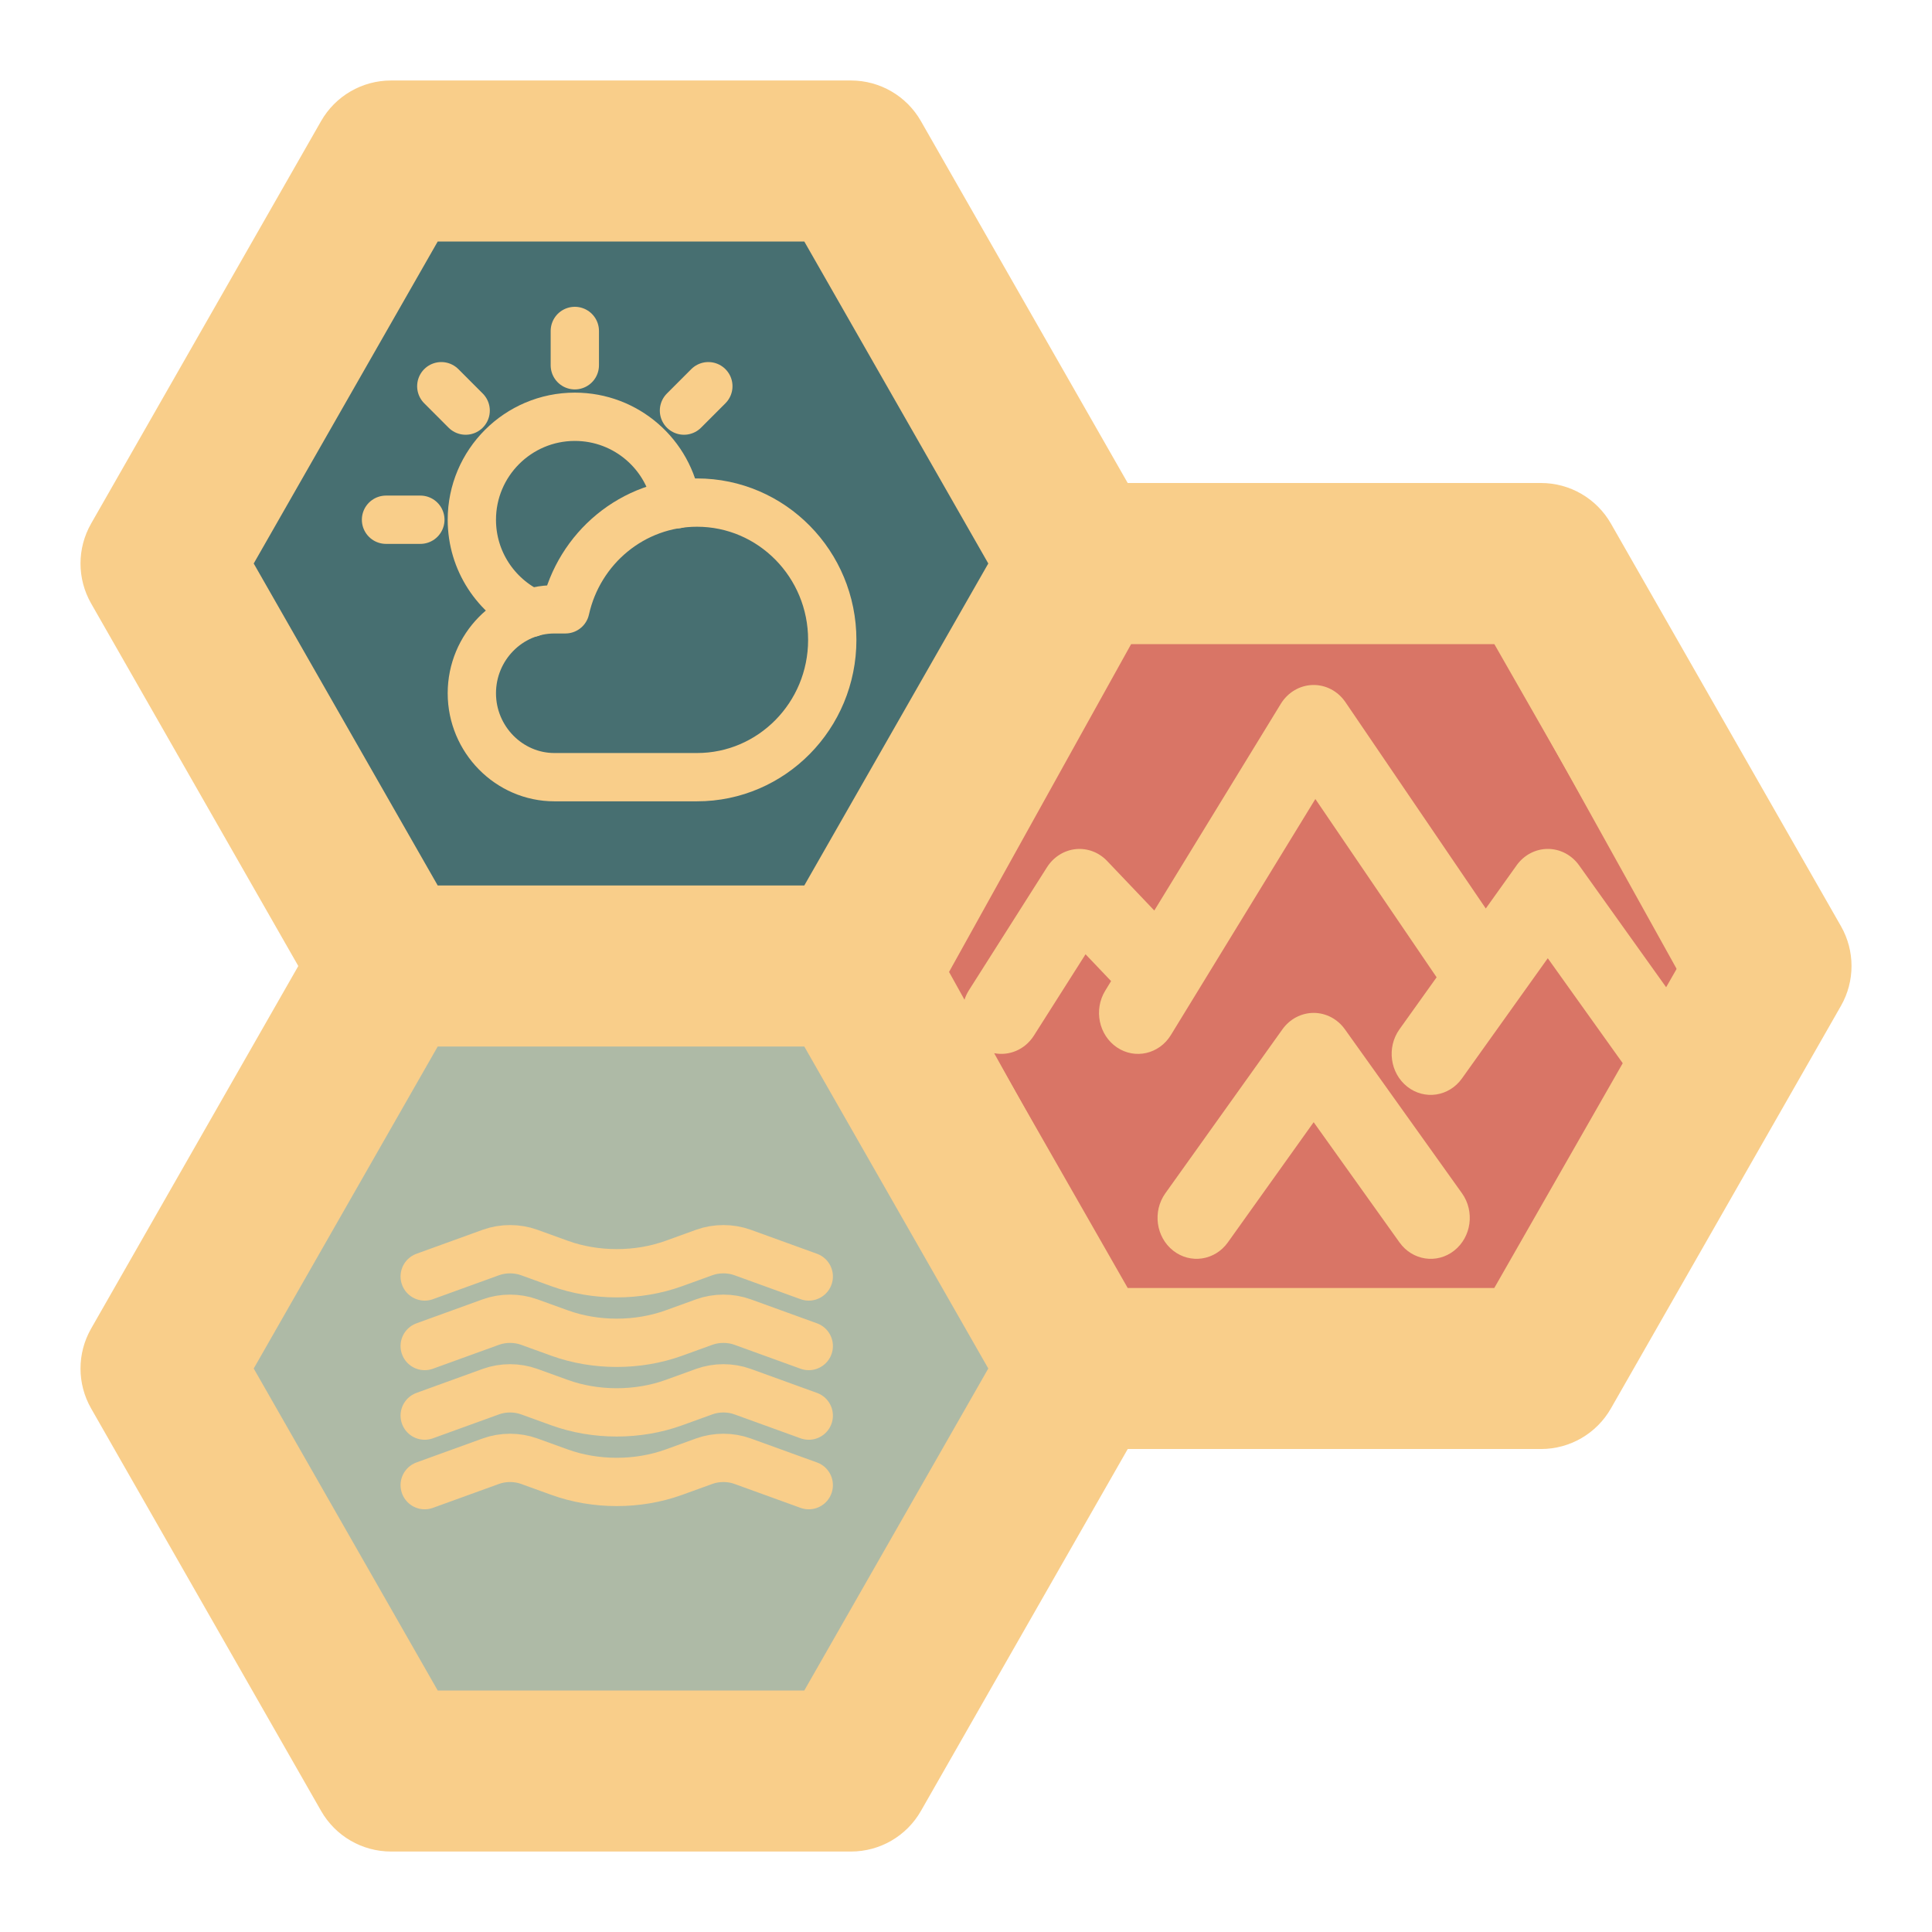
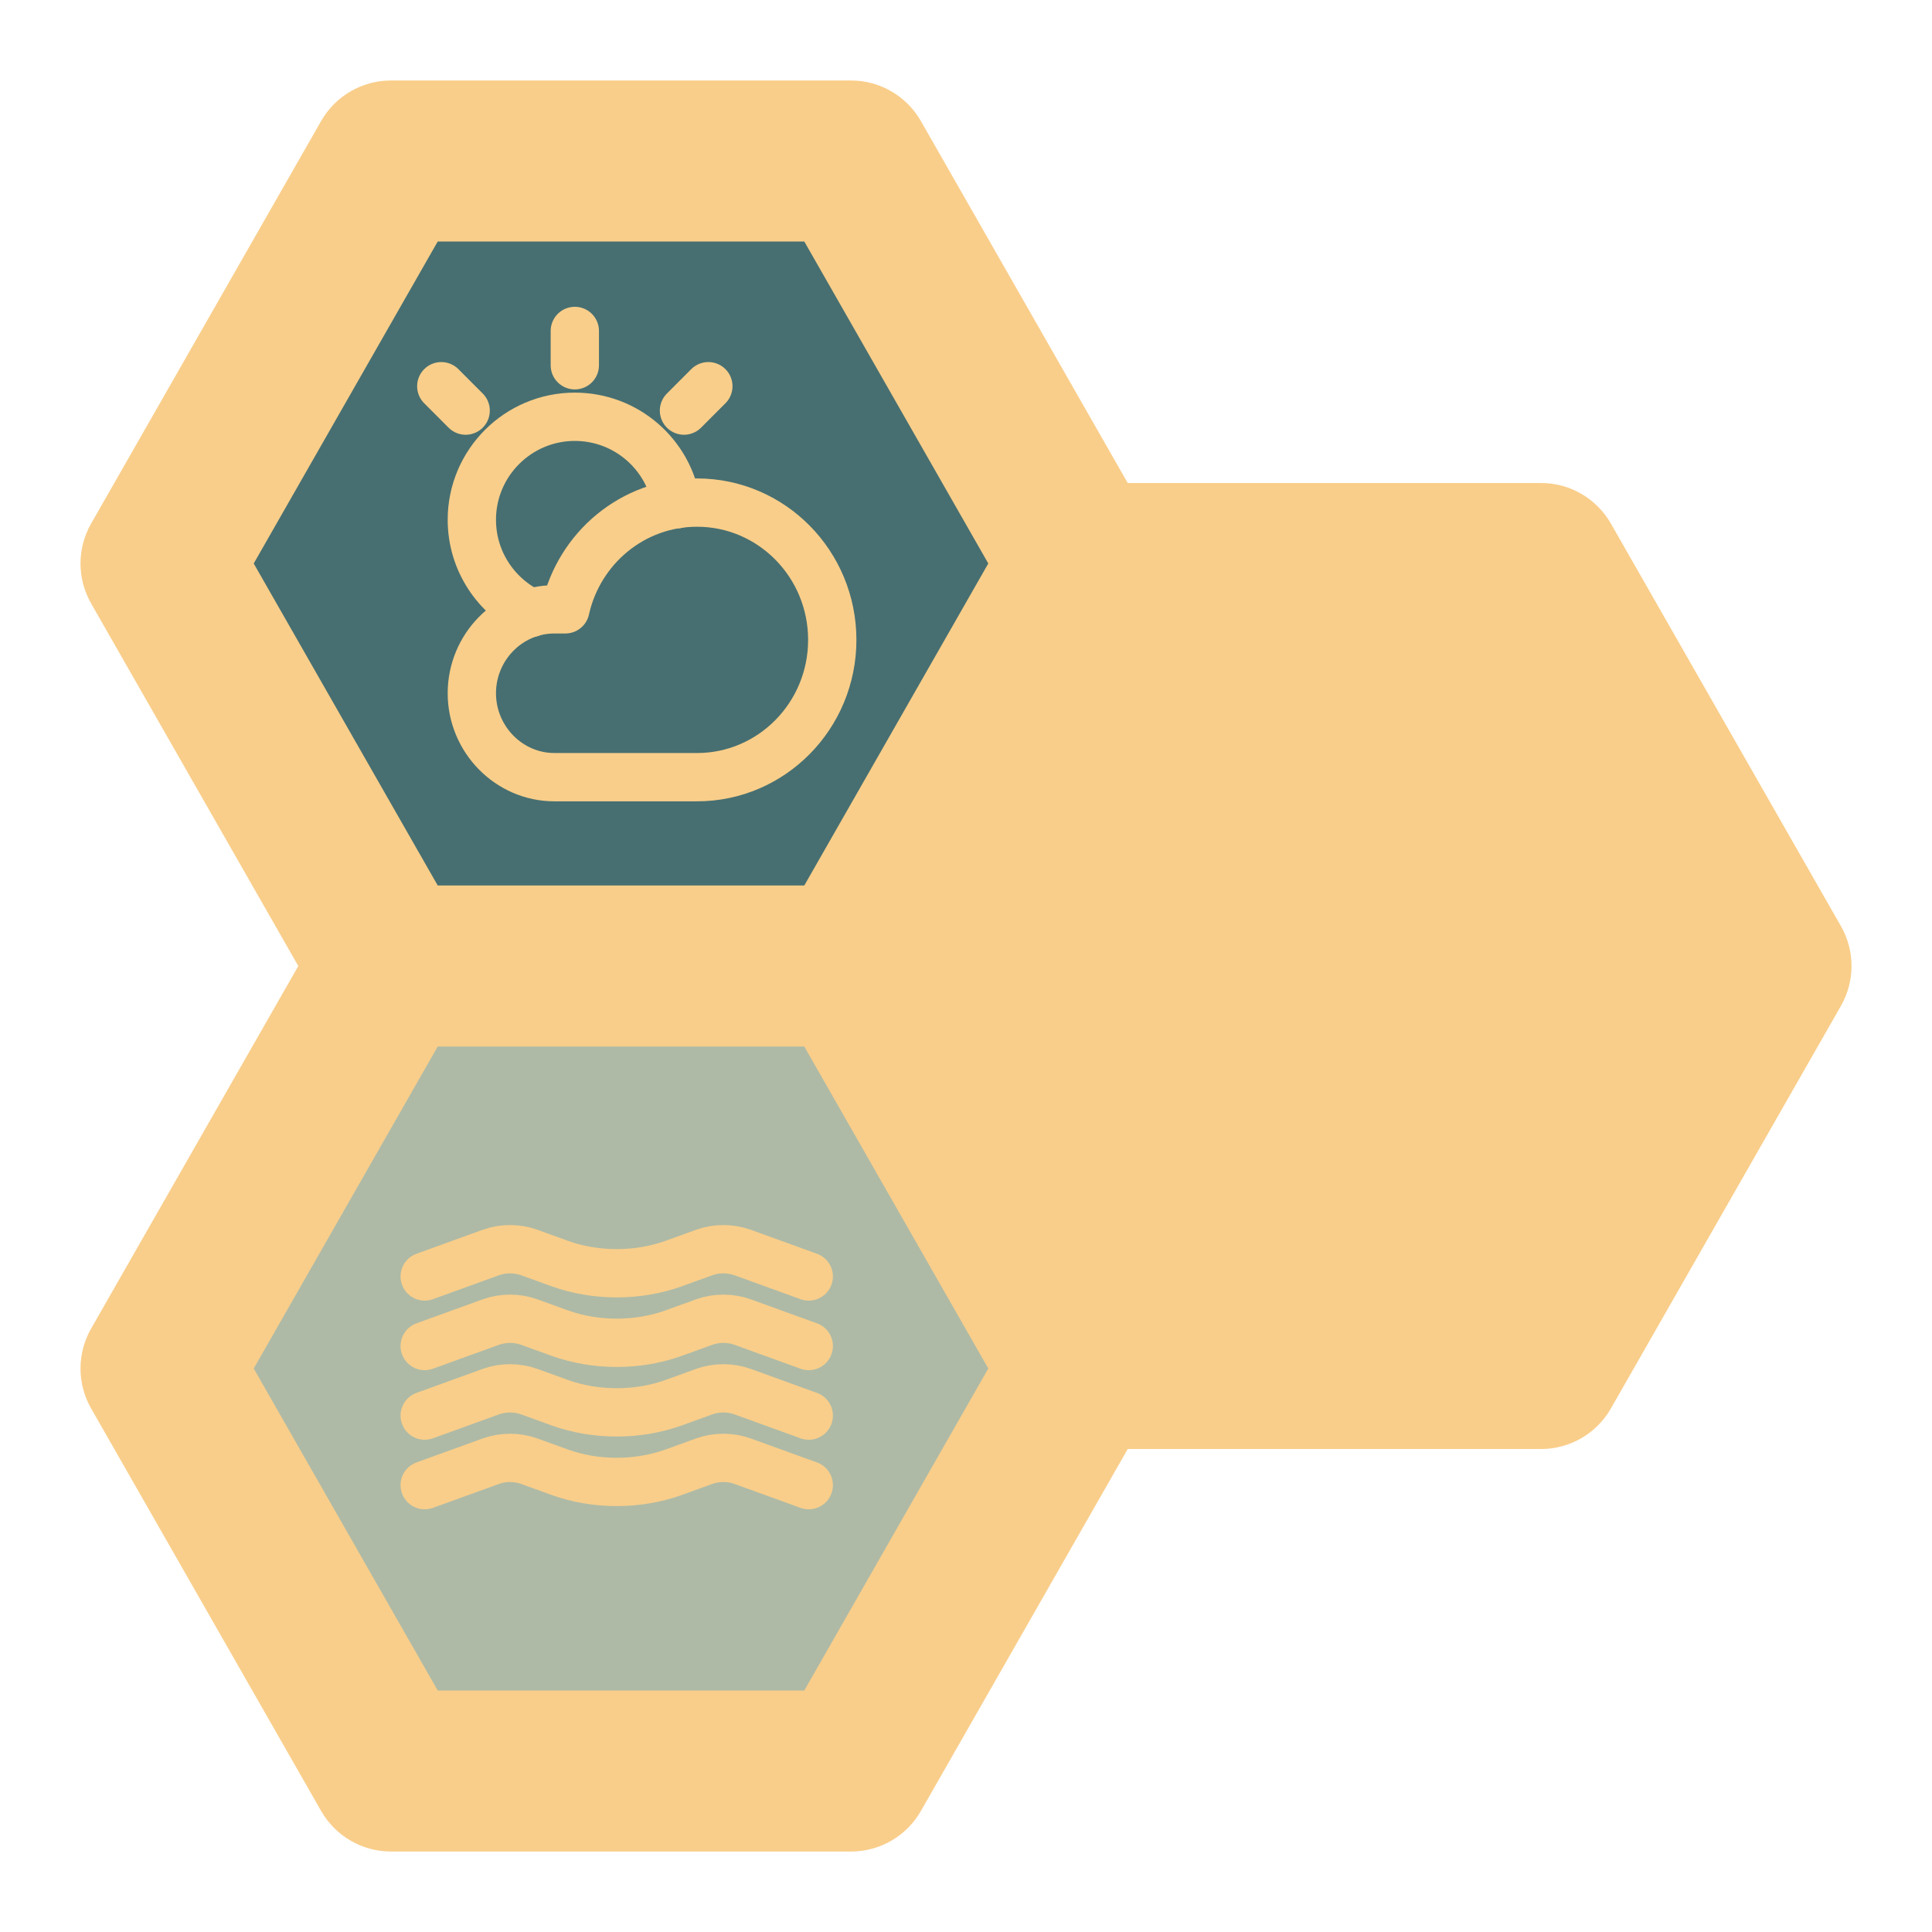
<svg xmlns="http://www.w3.org/2000/svg" id="Camada_1" version="1.1" viewBox="0 0 800 800">
  <defs>
    <style>
      .st0 {
        fill: #d97566;
      }

      .st0, .st1, .st2, .st3 {
        fill-rule: evenodd;
      }

      .st1 {
        fill: #476f71;
      }

      .st2 {
        fill: #f9ce8a;
      }

      .st4 {
        fill: none;
        stroke: #f9ce8a;
        stroke-linecap: round;
        stroke-linejoin: round;
        stroke-width: 20px;
      }

      .st3 {
        fill: #aebaa6;
      }
    </style>
  </defs>
  <polygon class="st1" points="364.05 413.34 154.7 415.92 47.79 235.91 150.23 53.32 359.58 50.74 466.49 230.75 364.05 413.34" />
  <polygon class="st3" points="357.82 753.01 148.47 755.59 41.56 575.58 144 392.99 353.35 390.41 460.26 570.42 357.82 753.01" />
  <polygon class="st2" points="653.05 585.79 443.7 588.37 336.79 408.36 439.23 225.77 648.58 223.19 755.49 403.2 653.05 585.79" />
-   <path class="st0" d="M468.4,266.67l-75.42,135.79,6.39,11.5c.44-1.36,1.06-2.69,1.86-3.95l32.32-50.92c2.69-4.23,7.04-6.97,11.85-7.48,4.82-.5,9.6,1.29,13.02,4.89l19.55,20.53,52.39-85.6c2.9-4.73,7.84-7.65,13.2-7.79,5.36-.14,10.43,2.52,13.55,7.1l58.12,85.45,12.77-17.88c3.05-4.27,7.84-6.79,12.93-6.79s9.88,2.52,12.93,6.79l36.9,51.67,4.19-7.54-75.42-135.79h-151.12ZM594.88,404.69l-50.22-73.84-59.83,97.75c-4.83,7.88-14.83,10.17-22.33,5.1-7.51-5.07-9.68-15.57-4.86-23.46l2.44-3.99c-.09-.09-.19-.19-.28-.29l-10.3-10.82-21.39,33.69c-3.71,5.84-10.27,8.49-16.45,7.27l56.72,102.13h151.12l53.55-96.42-32.15-45.02-35.55,49.79c-5.36,7.5-15.49,9.02-22.63,3.39-7.14-5.62-8.59-16.26-3.23-23.76l15.37-21.52ZM556.89,426.21c-3.05-4.27-7.84-6.79-12.93-6.79s-9.88,2.52-12.93,6.79l-48.48,67.89c-5.36,7.5-3.91,18.14,3.23,23.76,7.14,5.62,17.27,4.1,22.63-3.39l35.55-49.79,35.55,49.79c5.36,7.5,15.49,9.02,22.63,3.39,7.14-5.62,8.59-16.26,3.23-23.76l-48.48-67.89Z" />
  <path class="st2" d="M181.25,100l-76.19,133.33,76.19,133.33h151.79l76.19-133.33-76.19-133.33h-151.79ZM466.96,200l-85.64-149.87c-5.94-10.39-16.98-16.8-28.94-16.8h-190.48c-11.96,0-23.01,6.41-28.94,16.8L37.73,216.8c-5.86,10.25-5.86,22.83,0,33.08l85.79,150.13-85.79,150.13c-5.86,10.25-5.86,22.83,0,33.07l95.24,166.67c5.93,10.39,16.98,16.8,28.94,16.8h190.48c11.96,0,23.01-6.41,28.94-16.8l85.64-149.87h171.13c11.96,0,23.01-6.41,28.94-16.8l95.24-166.67c5.86-10.25,5.86-22.83,0-33.07l-95.24-166.67c-5.94-10.39-16.98-16.8-28.94-16.8h-171.13ZM466.96,533.33l-76.19-133.33,76.19-133.33h151.79l76.19,133.33-76.19,133.33h-151.79ZM409.23,566.67l-76.19-133.33h-151.79l-76.19,133.33,76.19,133.33h151.79l76.19-133.33Z" />
  <path class="st4" d="M288.62,208.11c-26.65,0-48.9,18.9-54.51,44.2h-4.55c-18.83,0-34.18,15.64-34.18,34.75s15.42,34.75,34.18,34.75h59.06c30.91,0,56-25.44,56-56.85s-25.09-56.85-56-56.85Z" />
-   <line class="st4" x1="174.06" y1="215.21" x2="159.84" y2="215.21" />
  <line class="st4" x1="283.22" y1="170.02" x2="293.31" y2="159.92" />
  <line class="st4" x1="238.02" y1="151.25" x2="238.02" y2="137.04" />
  <line class="st4" x1="192.82" y1="170.02" x2="182.73" y2="159.92" />
  <path class="st4" d="M219.83,253.81c-14.43-6.82-24.45-21.53-24.45-38.59,0-23.52,19.12-42.64,42.64-42.64,21.39,0,39.09,15.71,42.14,36.24" />
  <path class="st4" d="M175.86,528.56l27.44-9.94c4.97-1.8,10.83-1.8,15.8,0l12.57,4.55c14.92,5.41,32.49,5.41,47.41,0l12.57-4.55c4.97-1.8,10.83-1.8,15.8,0l27.44,9.94M175.86,557.36l27.44-9.94c4.97-1.8,10.83-1.8,15.8,0l12.57,4.55c14.92,5.41,32.49,5.41,47.41,0l12.57-4.55c4.97-1.8,10.83-1.8,15.8,0l27.44,9.94M175.86,586.17l27.44-9.94c4.97-1.8,10.83-1.8,15.8,0l12.57,4.55c14.92,5.41,32.49,5.41,47.41,0l12.57-4.55c4.97-1.8,10.83-1.8,15.8,0l27.44,9.94M175.86,614.97l27.44-9.94c4.97-1.8,10.83-1.8,15.8,0l12.57,4.55c14.92,5.41,32.49,5.41,47.41,0l12.57-4.55c4.97-1.8,10.83-1.8,15.8,0l27.44,9.94" />
</svg>